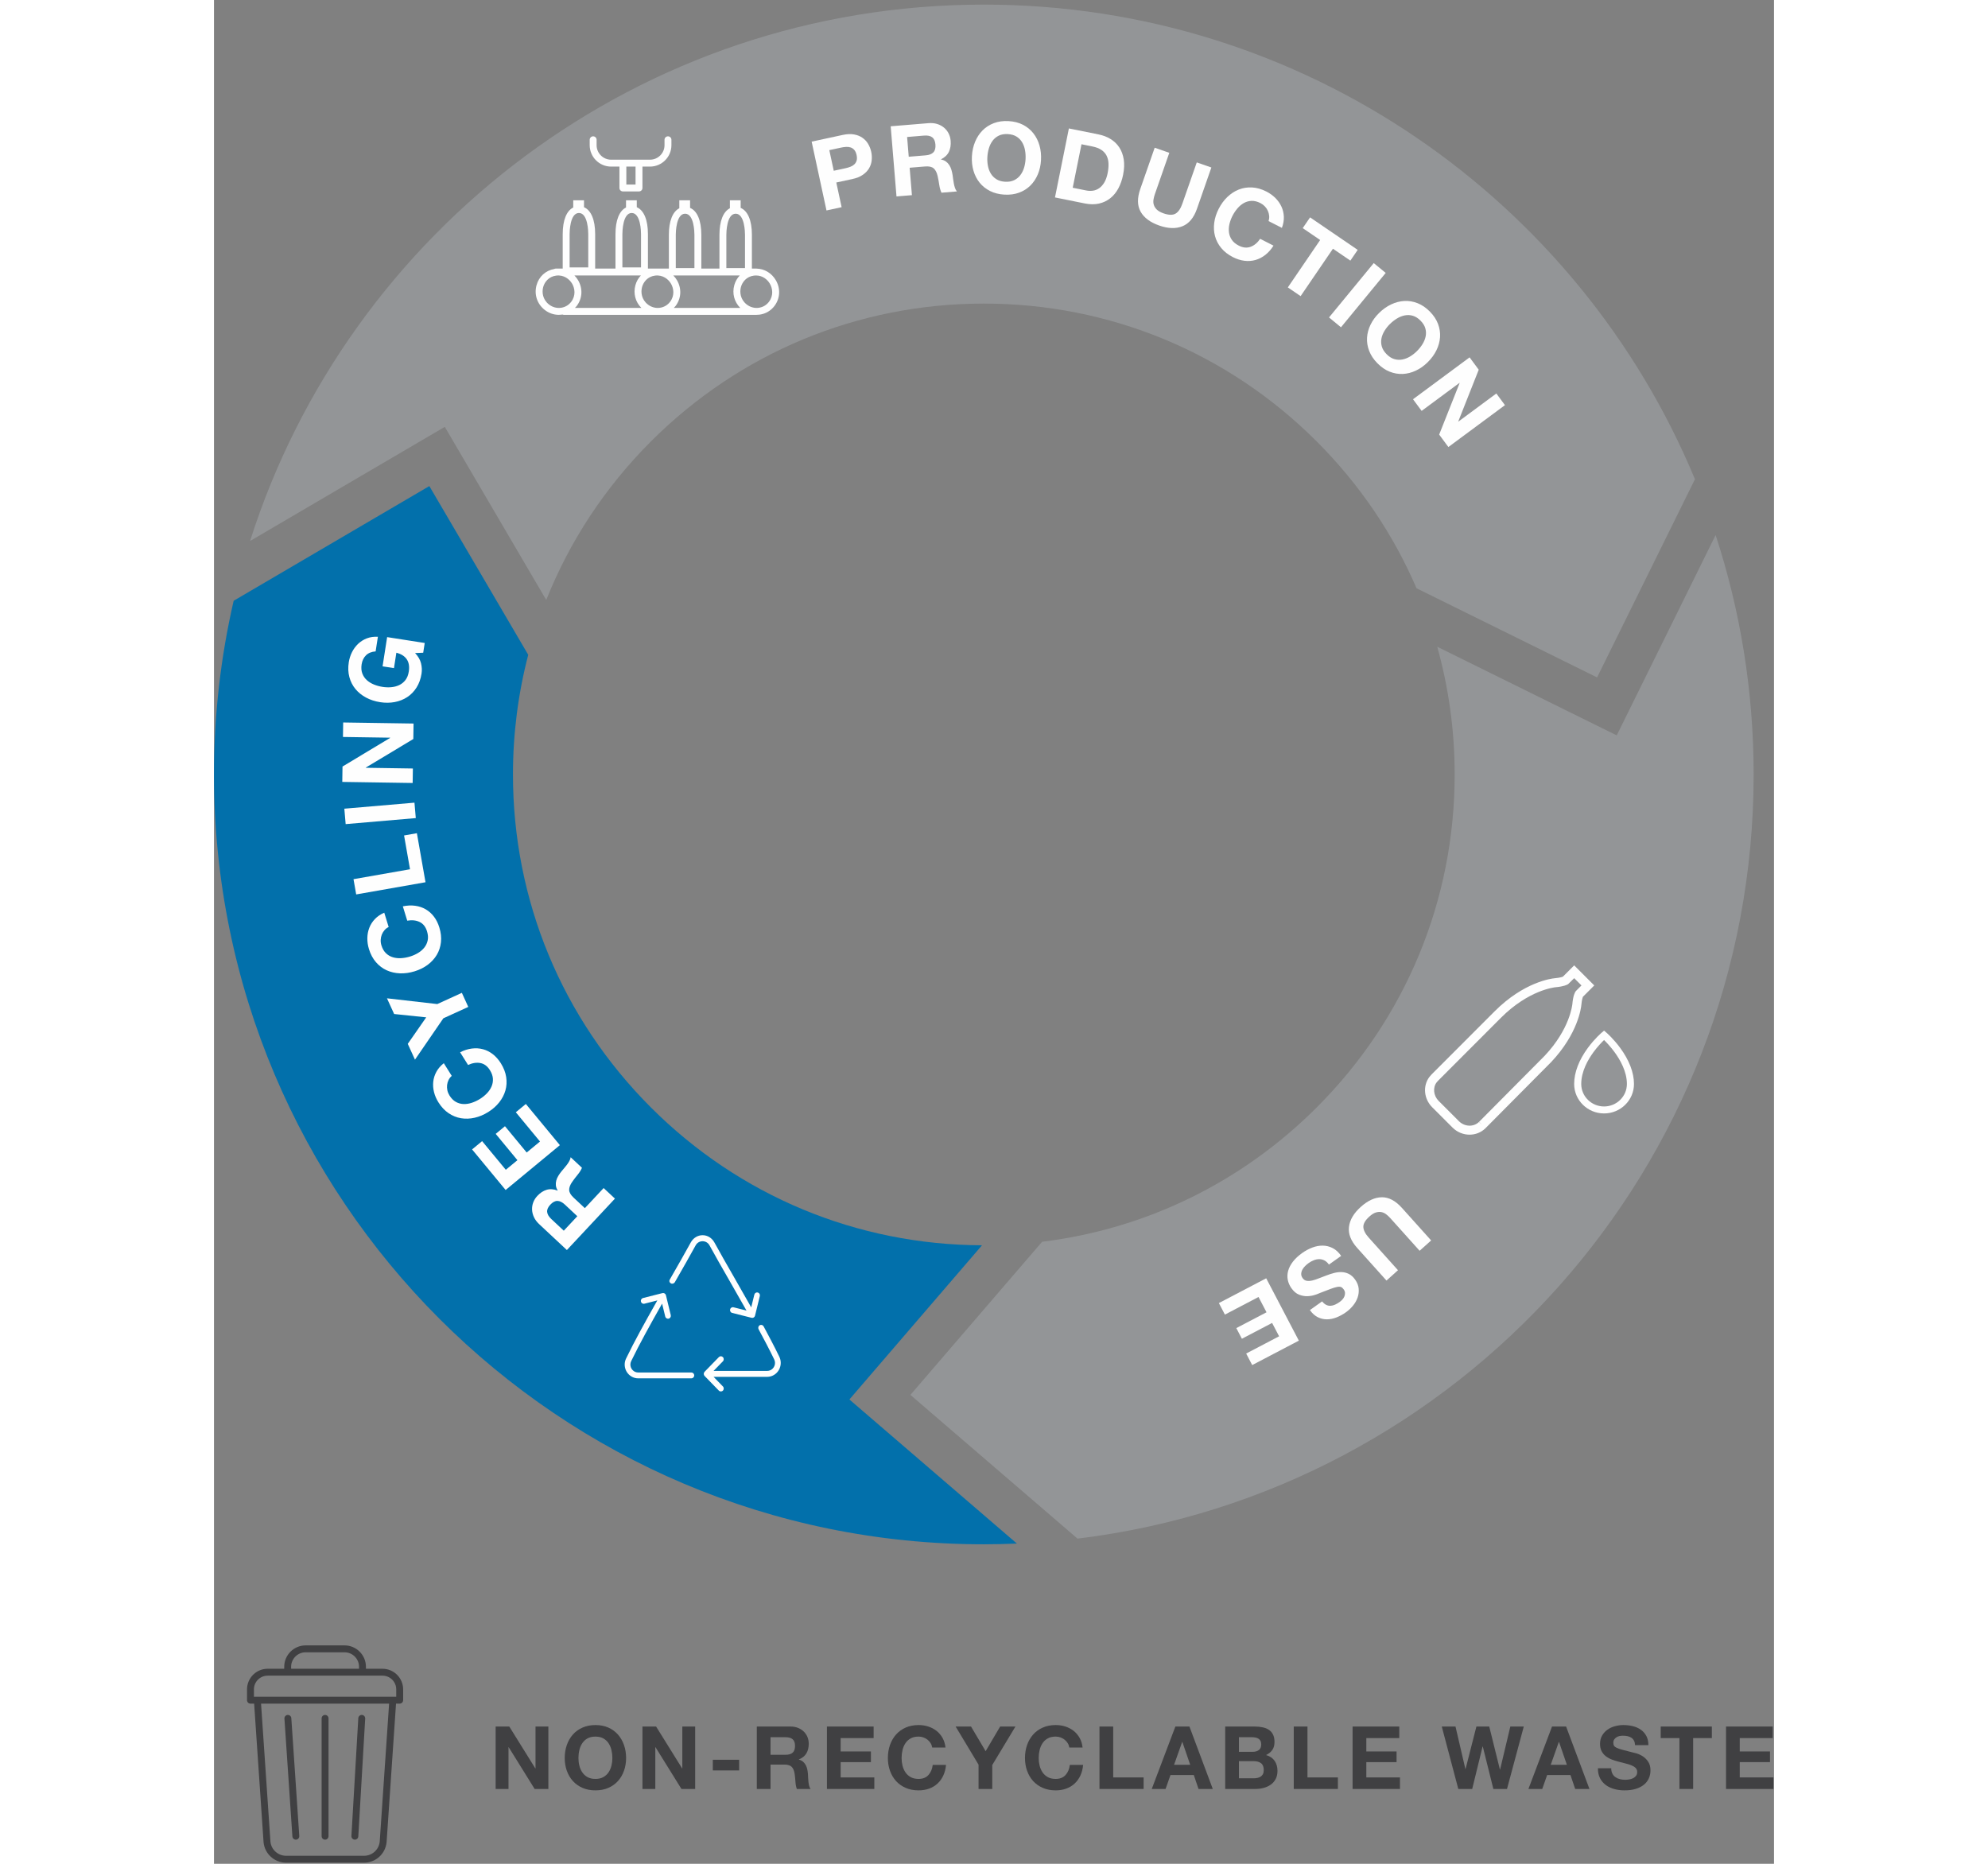
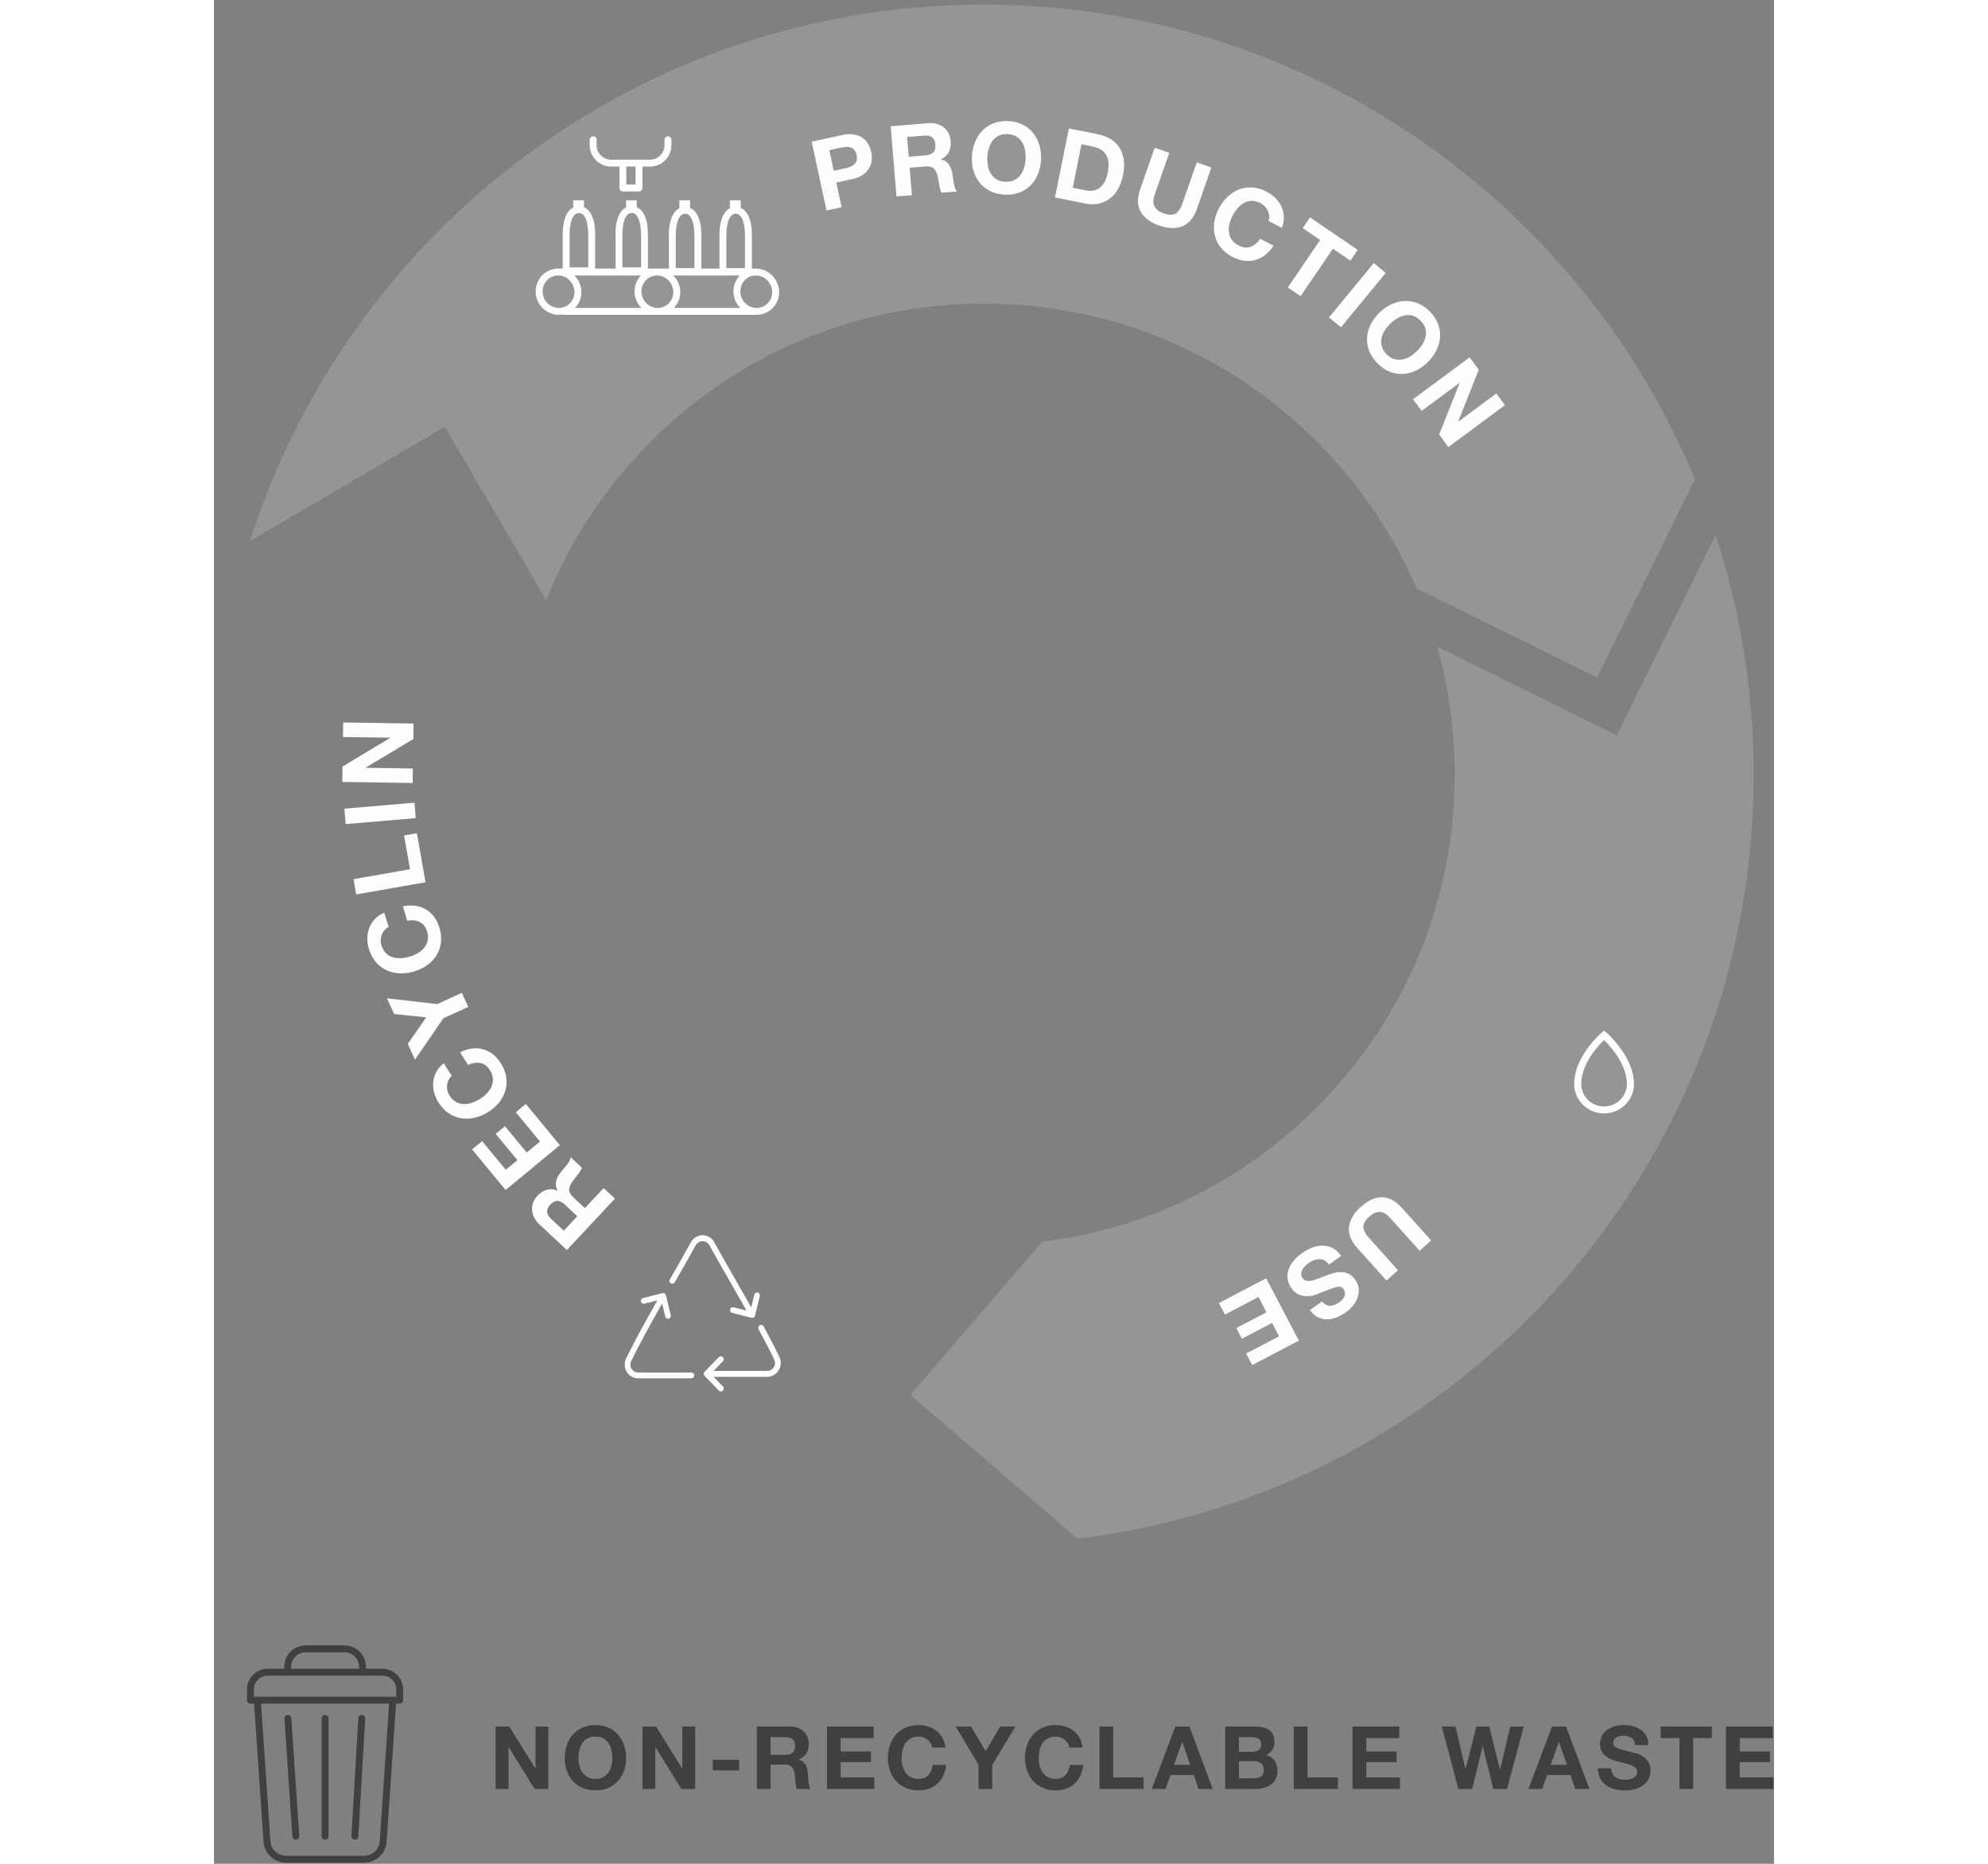
<svg xmlns="http://www.w3.org/2000/svg" xmlns:xlink="http://www.w3.org/1999/xlink" width="432px" height="405px" viewBox="0 0 339 405" version="1.1">
  <rect x="0" y="0" width="339" height="405" fill="#808080" stroke="none" />
  <defs>
    <path d="M0 403.757L338.869 403.757L338.869 0L0 0L0 403.757Z" transform="translate(0 0.243)" id="path_1" />
    <clipPath id="mask_1">
      <use xlink:href="#path_1" />
    </clipPath>
  </defs>
  <g id="Group-60">
    <path d="M2.964 0L8.626 9.102L8.664 9.102L8.664 0L11.457 0L11.457 13.566L8.474 13.566L2.831 4.484L2.793 4.484L2.793 13.566L0 13.566L0 0L2.964 0Z" transform="translate(61.205 375.172)" id="Fill-1" fill="#404042" stroke="none" />
    <g id="Group-59" transform="translate(0 0.757)">
      <path d="M3.183 8.825C3.316 9.363 3.528 9.848 3.82 10.278C4.111 10.709 4.491 11.054 4.959 11.314C5.428 11.574 5.997 11.704 6.669 11.704C7.34 11.704 7.911 11.574 8.379 11.314C8.848 11.054 9.228 10.709 9.52 10.278C9.811 9.848 10.023 9.363 10.156 8.825C10.289 8.287 10.356 7.732 10.356 7.163C10.356 6.567 10.289 5.991 10.156 5.433C10.023 4.876 9.811 4.379 9.52 3.942C9.228 3.505 8.848 3.157 8.379 2.897C7.911 2.638 7.34 2.508 6.669 2.508C5.997 2.508 5.428 2.638 4.959 2.897C4.491 3.157 4.111 3.505 3.82 3.942C3.528 4.379 3.316 4.876 3.183 5.433C3.05 5.991 2.984 6.567 2.984 7.163C2.984 7.732 3.05 8.287 3.183 8.825M0.456 4.341C0.76 3.473 1.198 2.717 1.767 2.07C2.337 1.425 3.037 0.918 3.867 0.551C4.697 0.183 5.63 0 6.669 0C7.721 0 8.658 0.183 9.482 0.551C10.305 0.918 11.001 1.425 11.572 2.07C12.141 2.717 12.579 3.473 12.882 4.341C13.187 5.209 13.338 6.149 13.338 7.163C13.338 8.15 13.187 9.072 12.882 9.927C12.579 10.782 12.141 11.526 11.572 12.16C11.001 12.793 10.305 13.29 9.482 13.651C8.658 14.012 7.721 14.192 6.669 14.192C5.63 14.192 4.697 14.012 3.867 13.651C3.037 13.29 2.337 12.793 1.767 12.16C1.198 11.526 0.76 10.782 0.456 9.927C0.153 9.072 0 8.15 0 7.163C0 6.149 0.153 5.209 0.456 4.341" transform="translate(76.215 374.093)" id="Fill-2" fill="#404042" stroke="none" />
      <path d="M2.964 0L8.626 9.102L8.664 9.102L8.664 0L11.457 0L11.457 13.566L8.475 13.566L2.831 4.484L2.793 4.484L2.793 13.566L0 13.566L0 0L2.964 0Z" transform="translate(93.106 374.415)" id="Fill-4" fill="#404042" stroke="none" />
      <path d="M0 403.757L338.869 403.757L338.869 0L0 0L0 403.757Z" transform="translate(0 0.243)" id="Clip-7" fill="none" stroke="none" />
      <g clip-path="url(#mask_1)">
        <path d="M0 2.317L5.72 2.317L5.72 0L0 0L0 2.317Z" transform="translate(108.4 381.636)" id="Fill-6" fill="#404042" stroke="none" />
        <path d="M8.958 0.295C8.471 0.099 7.923 0 7.314 0L0 0L0 13.567L2.982 13.567L2.982 8.266L5.966 8.266C6.713 8.266 7.251 8.43 7.581 8.76C7.91 9.089 8.125 9.609 8.227 10.318C8.303 10.863 8.359 11.433 8.397 12.028C8.436 12.623 8.537 13.136 8.702 13.567L11.685 13.567C11.545 13.376 11.44 13.146 11.371 12.873C11.302 12.601 11.251 12.313 11.219 12.009C11.188 11.704 11.165 11.408 11.152 11.116C11.14 10.825 11.127 10.572 11.114 10.356C11.089 10.014 11.042 9.672 10.973 9.329C10.902 8.988 10.792 8.674 10.64 8.389C10.487 8.104 10.291 7.857 10.051 7.648C9.81 7.439 9.506 7.284 9.139 7.183L9.139 7.145C9.898 6.841 10.446 6.398 10.782 5.815C11.118 5.233 11.286 4.541 11.286 3.743C11.286 3.225 11.193 2.74 11.01 2.29C10.826 1.841 10.561 1.445 10.212 1.103C9.863 0.761 9.445 0.492 8.958 0.295ZM7.79 5.682C7.447 5.986 6.935 6.138 6.251 6.138L2.982 6.138L2.982 2.319L6.251 2.319C6.935 2.319 7.447 2.468 7.79 2.765C8.132 3.063 8.303 3.541 8.303 4.2C8.303 4.884 8.132 5.377 7.79 5.682Z" transform="translate(117.958 374.415)" id="Fill-8" fill="#404042" fill-rule="evenodd" stroke="none" />
        <path d="M10.146 0L10.146 2.509L2.983 2.509L2.983 5.415L9.557 5.415L9.557 7.733L2.983 7.733L2.983 11.059L10.297 11.059L10.297 13.566L0 13.566L0 0L10.146 0Z" transform="translate(133.196 374.415)" id="Fill-9" fill="#404042" stroke="none" />
        <path d="M9.291 3.942C9.113 3.657 8.892 3.407 8.626 3.191C8.359 2.976 8.059 2.808 7.723 2.688C7.388 2.568 7.036 2.507 6.669 2.507C5.997 2.507 5.427 2.637 4.959 2.897C4.49 3.157 4.109 3.505 3.818 3.942C3.527 4.379 3.315 4.876 3.182 5.433C3.049 5.991 2.982 6.567 2.982 7.163C2.982 7.732 3.049 8.287 3.182 8.825C3.315 9.363 3.527 9.848 3.818 10.278C4.109 10.709 4.49 11.054 4.959 11.314C5.427 11.574 5.997 11.704 6.669 11.704C7.581 11.704 8.293 11.424 8.806 10.867C9.319 10.31 9.633 9.575 9.747 8.664L12.635 8.664C12.559 9.512 12.362 10.278 12.046 10.963C11.729 11.646 11.311 12.229 10.792 12.711C10.272 13.192 9.664 13.559 8.968 13.812C8.27 14.065 7.505 14.192 6.669 14.192C5.63 14.192 4.695 14.011 3.866 13.651C3.036 13.29 2.337 12.793 1.767 12.16C1.196 11.526 0.76 10.782 0.456 9.926C0.151 9.072 0 8.15 0 7.163C0 6.149 0.151 5.209 0.456 4.34C0.76 3.473 1.196 2.716 1.767 2.07C2.337 1.424 3.036 0.918 3.866 0.55C4.695 0.183 5.63 0 6.669 0C7.416 0 8.122 0.107 8.787 0.322C9.452 0.538 10.047 0.851 10.573 1.262C11.099 1.674 11.532 2.184 11.875 2.793C12.217 3.4 12.432 4.097 12.52 4.882L9.633 4.882C9.582 4.541 9.468 4.227 9.291 3.942" transform="translate(146.439 374.093)" id="Fill-10" fill="#404042" stroke="none" />
        <path d="M0 0L3.344 0L6.518 5.358L9.671 0L12.996 0L7.961 8.36L7.961 13.566L4.979 13.566L4.979 8.284L0 0Z" transform="translate(161.163 374.415)" id="Fill-11" fill="#404042" stroke="none" />
        <path d="M9.291 3.942C9.113 3.657 8.892 3.407 8.626 3.191C8.359 2.976 8.059 2.808 7.723 2.688C7.388 2.568 7.036 2.507 6.669 2.507C5.997 2.507 5.427 2.637 4.959 2.897C4.49 3.157 4.109 3.505 3.818 3.942C3.527 4.379 3.315 4.876 3.182 5.433C3.049 5.991 2.982 6.567 2.982 7.163C2.982 7.732 3.049 8.287 3.182 8.825C3.315 9.363 3.527 9.848 3.818 10.278C4.109 10.709 4.49 11.054 4.959 11.314C5.427 11.574 5.997 11.704 6.669 11.704C7.581 11.704 8.293 11.424 8.806 10.867C9.319 10.31 9.633 9.575 9.747 8.664L12.635 8.664C12.559 9.512 12.362 10.278 12.046 10.963C11.729 11.646 11.311 12.229 10.792 12.711C10.272 13.192 9.664 13.559 8.968 13.812C8.27 14.065 7.505 14.192 6.669 14.192C5.63 14.192 4.695 14.011 3.866 13.651C3.036 13.29 2.337 12.793 1.767 12.16C1.196 11.526 0.76 10.782 0.456 9.926C0.151 9.072 0 8.15 0 7.163C0 6.149 0.151 5.209 0.456 4.34C0.76 3.473 1.196 2.716 1.767 2.07C2.337 1.424 3.036 0.918 3.866 0.55C4.695 0.183 5.63 0 6.669 0C7.416 0 8.122 0.107 8.787 0.322C9.452 0.538 10.047 0.851 10.573 1.262C11.099 1.674 11.532 2.184 11.875 2.793C12.217 3.4 12.432 4.097 12.52 4.882L9.633 4.882C9.582 4.541 9.468 4.227 9.291 3.942" transform="translate(176.231 374.093)" id="Fill-12" fill="#404042" stroke="none" />
        <path d="M2.983 0L2.983 11.059L9.594 11.059L9.594 13.566L0 13.566L0 0L2.983 0Z" transform="translate(192.419 374.415)" id="Fill-13" fill="#404042" stroke="none" />
        <path d="M13.261 13.566L8.188 0L5.13 0L0 13.566L3.002 13.566L4.065 10.545L9.138 10.545L10.164 13.566L13.261 13.566ZM6.649 3.344L8.359 8.322L4.844 8.322L6.611 3.344L6.649 3.344Z" transform="translate(203.781 374.415)" id="Fill-14" fill="#404042" fill-rule="evenodd" stroke="none" />
        <path d="M8.151 0.172C7.619 0.058 7.029 0 6.384 0L0 0L0 13.566L6.573 13.566C7.182 13.566 7.774 13.49 8.351 13.339C8.927 13.186 9.44 12.952 9.89 12.636C10.339 12.319 10.696 11.91 10.963 11.41C11.229 10.91 11.362 10.317 11.362 9.634C11.362 8.785 11.155 8.06 10.744 7.458C10.332 6.856 9.709 6.436 8.873 6.194C9.481 5.903 9.94 5.529 10.25 5.073C10.561 4.617 10.716 4.048 10.716 3.363C10.716 2.73 10.612 2.198 10.403 1.768C10.194 1.337 9.899 0.991 9.519 0.731C9.139 0.473 8.683 0.285 8.151 0.172ZM6.004 5.491C6.536 5.491 6.973 5.365 7.315 5.111C7.656 4.858 7.828 4.446 7.828 3.876C7.828 3.56 7.771 3.3 7.656 3.098C7.543 2.894 7.391 2.736 7.201 2.622C7.011 2.509 6.792 2.43 6.545 2.385C6.298 2.341 6.042 2.318 5.776 2.318L2.983 2.318L2.983 5.491L6.004 5.491ZM7.011 11.163C6.745 11.22 6.466 11.248 6.175 11.248L2.983 11.248L2.983 7.524L6.232 7.524C6.878 7.524 7.397 7.674 7.79 7.971C8.183 8.269 8.379 8.766 8.379 9.463C8.379 9.817 8.319 10.108 8.198 10.336C8.078 10.564 7.916 10.745 7.714 10.878C7.511 11.011 7.277 11.105 7.011 11.163Z" transform="translate(219.74 374.415)" id="Fill-15" fill="#404042" fill-rule="evenodd" stroke="none" />
        <path d="M2.982 0L2.982 11.059L9.594 11.059L9.594 13.566L0 13.566L0 0L2.982 0Z" transform="translate(234.636 374.415)" id="Fill-16" fill="#404042" stroke="none" />
        <path d="M10.146 0L10.146 2.509L2.983 2.509L2.983 5.415L9.557 5.415L9.557 7.733L2.983 7.733L2.983 11.059L10.298 11.059L10.298 13.566L0 13.566L0 0L10.146 0Z" transform="translate(247.423 374.415)" id="Fill-17" fill="#404042" stroke="none" />
        <path d="M11.21 13.566L8.91 4.332L8.873 4.332L6.611 13.566L3.591 13.566L0 0L2.982 0L5.13 9.234L5.168 9.234L7.523 0L10.316 0L12.635 9.348L12.673 9.348L14.896 0L17.821 0L14.174 13.566L11.21 13.566Z" transform="translate(266.803 374.415)" id="Fill-18" fill="#404042" stroke="none" />
        <path d="M13.261 13.566L8.188 0L5.13 0L0 13.566L3.002 13.566L4.065 10.545L9.138 10.545L10.164 13.566L13.261 13.566ZM6.649 3.344L8.359 8.322L4.844 8.322L6.611 3.344L6.649 3.344Z" transform="translate(285.632 374.415)" id="Fill-19" fill="#404042" fill-rule="evenodd" stroke="none" />
        <path d="M3.136 10.545C3.3 10.861 3.519 11.118 3.791 11.315C4.064 11.511 4.383 11.656 4.751 11.751C5.118 11.846 5.498 11.894 5.891 11.894C6.157 11.894 6.442 11.872 6.746 11.827C7.05 11.783 7.335 11.697 7.601 11.57C7.866 11.444 8.088 11.27 8.266 11.048C8.444 10.827 8.532 10.545 8.532 10.203C8.532 9.835 8.414 9.538 8.181 9.31C7.946 9.082 7.639 8.892 7.259 8.739C6.879 8.588 6.449 8.455 5.967 8.341C5.486 8.227 4.998 8.101 4.504 7.961C3.997 7.834 3.503 7.679 3.022 7.495C2.54 7.312 2.11 7.074 1.73 6.782C1.35 6.491 1.042 6.127 0.809 5.691C0.573 5.253 0.457 4.725 0.457 4.104C0.457 3.407 0.606 2.802 0.904 2.289C1.2 1.776 1.59 1.349 2.072 1.007C2.553 0.665 3.098 0.411 3.706 0.247C4.314 0.082 4.922 0 5.53 0C6.24 0 6.92 0.079 7.573 0.237C8.225 0.396 8.804 0.652 9.311 1.007C9.818 1.361 10.22 1.815 10.518 2.365C10.815 2.916 10.964 3.584 10.964 4.37L8.075 4.37C8.05 3.965 7.965 3.629 7.82 3.362C7.674 3.097 7.481 2.888 7.24 2.735C6.999 2.584 6.724 2.477 6.413 2.413C6.103 2.35 5.764 2.317 5.397 2.317C5.157 2.317 4.915 2.343 4.675 2.394C4.434 2.444 4.216 2.533 4.02 2.66C3.823 2.786 3.661 2.944 3.535 3.135C3.408 3.324 3.345 3.566 3.345 3.857C3.345 4.123 3.396 4.338 3.497 4.503C3.598 4.667 3.798 4.819 4.095 4.959C4.393 5.099 4.805 5.237 5.33 5.377C5.856 5.517 6.543 5.693 7.392 5.908C7.645 5.959 7.996 6.051 8.447 6.185C8.896 6.317 9.342 6.529 9.786 6.82C10.229 7.112 10.613 7.502 10.936 7.989C11.258 8.477 11.42 9.101 11.42 9.86C11.42 10.482 11.299 11.058 11.059 11.59C10.819 12.122 10.46 12.581 9.986 12.967C9.51 13.354 8.921 13.654 8.218 13.87C7.516 14.085 6.701 14.192 5.777 14.192C5.03 14.192 4.304 14.101 3.602 13.917C2.899 13.733 2.278 13.445 1.74 13.053C1.2 12.66 0.774 12.16 0.457 11.552C0.14 10.943 -0.011 10.222 0.001 9.386L2.889 9.386C2.889 9.842 2.971 10.229 3.136 10.545" transform="translate(300.736 374.093)" id="Fill-20" fill="#404042" stroke="none" />
        <path d="M0 2.509L0 0L11.115 0L11.115 2.509L7.049 2.509L7.049 13.567L4.066 13.567L4.066 2.509L0 2.509Z" transform="translate(314.378 374.415)" id="Fill-21" fill="#404042" stroke="none" />
        <path d="M10.146 0L10.146 2.509L2.983 2.509L2.983 5.415L9.557 5.415L9.557 7.733L2.983 7.733L2.983 11.059L10.298 11.059L10.298 13.566L0 13.566L0 0L10.146 0Z" transform="translate(328.571 374.415)" id="Fill-22" fill="#404042" stroke="none" />
        <path d="M25.841 5.078L29.443 5.078C31.914 5.078 33.924 7.088 33.924 9.559L33.924 11.907C33.924 12.321 33.588 12.657 33.174 12.657L32.379 12.657L30.332 42.752C30.077 45.308 27.967 47.217 25.423 47.217L8.501 47.217C5.957 47.217 3.847 45.308 3.594 42.775L1.546 12.657L0.75 12.657C0.336 12.657 0 12.321 0 11.907L0 9.559C0 7.088 2.01 5.078 4.481 5.078L8.083 5.078L8.083 4.655C8.083 2.088 10.171 0 12.738 0L21.186 0C23.753 0 25.841 2.088 25.841 4.655L25.841 5.078ZM9.583 4.655C9.583 2.915 10.998 1.5 12.738 1.5L21.186 1.5C22.926 1.5 24.341 2.915 24.341 4.655L24.341 5.078L9.583 5.078L9.583 4.655ZM4.481 6.578C2.837 6.578 1.5 7.915 1.5 9.559L1.5 11.157L32.424 11.157L32.424 9.559C32.424 7.915 31.087 6.578 29.443 6.578L4.481 6.578ZM28.838 42.627C28.661 44.389 27.193 45.717 25.423 45.717L8.501 45.717C6.731 45.717 5.263 44.389 5.088 42.65L3.049 12.657L30.875 12.657L28.838 42.627Z" transform="translate(7.179 356.783)" id="Fill-23" fill="#404042" fill-rule="evenodd" stroke="none" />
        <path d="M2.479 27.101C2.497 27.101 2.513 27.1 2.531 27.099C2.944 27.072 3.256 26.713 3.228 26.3L1.499 0.699C1.471 0.286 1.113 -0.024 0.7 0.001C0.287 0.029 -0.026 0.387 0.002 0.8L1.732 26.402C1.758 26.797 2.088 27.101 2.479 27.101" transform="translate(15.306 371.895)" id="Fill-24" fill="#404042" stroke="none" />
        <path d="M0.75 27.102C1.164 27.102 1.5 26.766 1.5 26.352L1.5 0.75C1.5 0.336 1.164 0 0.75 0C0.336 0 0 0.336 0 0.75L0 26.352C0 26.766 0.336 27.102 0.75 27.102" transform="translate(23.391 371.894)" id="Fill-25" fill="#404042" stroke="none" />
        <path d="M0.706 27.102C0.721 27.103 0.736 27.103 0.751 27.103C1.144 27.103 1.476 26.795 1.499 26.397L2.995 0.795C3.019 0.381 2.703 0.027 2.29 0.002C1.887 -0.032 1.52 0.294 1.497 0.707L0.001 26.309C-0.023 26.723 0.293 27.078 0.706 27.102" transform="translate(29.863 371.892)" id="Fill-26" fill="#404042" stroke="none" />
        <path d="M64.36 129.371C69.439 116.627 77.103 104.929 87.096 94.935C106.422 75.61 132.116 64.968 159.446 64.968C186.777 64.968 212.471 75.61 231.797 94.935C241.121 104.261 248.417 115.07 253.478 126.828L292.714 146.201L313.979 103.132C288.812 42.581 229.106 0 159.446 0C84.743 0 21.484 48.97 0 116.558L42.314 91.757L64.36 129.371Z" transform="translate(7.84 0.243)" id="Fill-27" fill="#939597" stroke="none" />
-         <path d="M166.891 164.977C139.708 164.875 114.168 154.246 94.937 135.014C75.611 115.689 64.968 89.994 64.968 62.664C64.968 53.77 66.102 45.052 68.288 36.667L46.797 0L4.276 24.922C1.479 37.051 0 49.685 0 62.664C0 155.053 74.897 229.95 167.287 229.95C169.696 229.95 172.09 229.887 174.475 229.787L138.076 198.48L166.891 164.977Z" transform="translate(-0 104.866)" id="Fill-28" fill="#0270AB" stroke="none" />
        <path d="M183.238 52.02C183.238 33.857 180.332 16.375 174.978 0L153.486 43.529L114.478 24.268C116.976 33.188 118.27 42.504 118.27 52.02C118.27 79.35 107.627 105.045 88.301 124.371C71.994 140.678 51.151 150.803 28.617 153.568L0 186.839L36.312 218.071C119.097 208.024 183.238 137.516 183.238 52.02" transform="translate(151.335 115.509)" id="Fill-29" fill="#939597" stroke="none" />
        <path d="M0.416 13.031C0.667 13.569 1.042 14.072 1.544 14.538L7.569 20.17L18.013 8.995L15.556 6.699L11.475 11.066L9.017 8.77C8.403 8.194 8.085 7.644 8.067 7.119C8.05 6.594 8.273 6 8.735 5.339C9.091 4.831 9.484 4.317 9.912 3.798C10.337 3.278 10.65 2.779 10.846 2.297L8.388 0C8.357 0.263 8.265 0.534 8.112 0.812C7.96 1.09 7.781 1.366 7.572 1.643C7.365 1.916 7.154 2.179 6.939 2.428C6.726 2.678 6.541 2.898 6.386 3.083C6.144 3.386 5.918 3.703 5.713 4.039C5.507 4.374 5.357 4.717 5.262 5.07C5.168 5.421 5.141 5.776 5.177 6.134C5.215 6.491 5.346 6.854 5.571 7.219L5.541 7.25C4.68 6.916 3.889 6.86 3.164 7.081C2.439 7.302 1.768 7.74 1.154 8.399C0.754 8.826 0.458 9.296 0.262 9.808C0.068 10.319 -0.019 10.851 0.004 11.402C0.03 11.95 0.166 12.493 0.416 13.031ZM5.526 9.494C6.041 9.507 6.581 9.776 7.145 10.303L9.836 12.82L6.897 15.965L4.206 13.449C3.641 12.922 3.333 12.405 3.281 11.897C3.229 11.389 3.456 10.862 3.961 10.319C4.489 9.756 5.01 9.481 5.526 9.494Z" transform="translate(69.116 250.705)" id="Fill-30" fill="#FEFEFE" fill-rule="evenodd" stroke="none" />
        <path d="M0 9.876L2.18 8.073L7.325 14.3L9.852 12.213L5.13 6.498L7.144 4.833L11.866 10.547L14.756 8.159L9.502 1.801L11.682 0L19.078 8.949L7.288 18.693L0 9.876Z" transform="translate(56.087 239.134)" id="Fill-31" fill="#FEFEFE" stroke="none" />
        <path d="M3.361 6.888C3.195 7.23 3.089 7.59 3.042 7.974C2.996 8.356 3.016 8.744 3.101 9.138C3.188 9.53 3.34 9.902 3.56 10.254C3.962 10.894 4.427 11.361 4.956 11.654C5.485 11.946 6.045 12.1 6.637 12.117C7.228 12.134 7.832 12.038 8.443 11.832C9.055 11.625 9.645 11.345 10.215 10.987C10.758 10.646 11.249 10.251 11.683 9.801C12.118 9.353 12.454 8.861 12.69 8.325C12.927 7.786 13.031 7.218 12.998 6.615C12.965 6.012 12.748 5.39 12.346 4.747C11.8 3.875 11.108 3.363 10.267 3.205C9.428 3.049 8.54 3.19 7.599 3.626L5.871 0.867C6.726 0.433 7.576 0.16 8.42 0.055C9.262 -0.052 10.07 -0.003 10.84 0.205C11.611 0.412 12.327 0.774 12.985 1.287C13.644 1.802 14.223 2.458 14.724 3.257C15.346 4.251 15.732 5.25 15.884 6.259C16.037 7.269 15.981 8.234 15.716 9.159C15.452 10.082 15.003 10.946 14.368 11.747C13.733 12.549 12.944 13.246 12 13.838C11.032 14.444 10.043 14.863 9.031 15.091C8.02 15.321 7.035 15.356 6.077 15.199C5.118 15.038 4.216 14.674 3.369 14.101C2.521 13.529 1.786 12.746 1.164 11.753C0.716 11.039 0.396 10.3 0.204 9.536C0.011 8.771 -0.044 8.016 0.034 7.267C0.112 6.518 0.34 5.799 0.715 5.108C1.092 4.417 1.63 3.794 2.326 3.239L4.055 5.998C3.758 6.252 3.527 6.549 3.361 6.888" transform="translate(47.613 227.034)" id="Fill-32" fill="#FEFEFE" stroke="none" />
        <path d="M6.084 14.519L4.519 11.088L8.528 5.326L1.556 4.599L0 1.189L10.932 2.439L16.272 0L17.668 3.06L12.25 5.534L6.084 14.519Z" transform="translate(37.591 214.985)" id="Fill-33" fill="#FEFEFE" stroke="none" />
        <path d="M3.734 5.36C3.486 5.645 3.291 5.967 3.146 6.325C3.002 6.683 2.921 7.064 2.903 7.465C2.884 7.867 2.936 8.265 3.058 8.661C3.281 9.385 3.61 9.957 4.045 10.375C4.48 10.794 4.982 11.089 5.548 11.256C6.117 11.425 6.723 11.49 7.367 11.448C8.012 11.406 8.656 11.287 9.296 11.089C9.911 10.9 10.486 10.644 11.021 10.322C11.558 10.001 12.01 9.612 12.377 9.155C12.746 8.698 12.99 8.174 13.115 7.582C13.24 6.992 13.19 6.335 12.967 5.611C12.665 4.629 12.13 3.952 11.358 3.586C10.588 3.216 9.692 3.122 8.671 3.302L7.713 0.19C8.653 -0.009 9.544 -0.051 10.385 0.062C11.228 0.177 11.996 0.433 12.686 0.835C13.377 1.235 13.973 1.767 14.477 2.433C14.982 3.1 15.373 3.884 15.649 4.785C15.995 5.906 16.11 6.971 15.996 7.984C15.882 8.999 15.578 9.919 15.085 10.743C14.591 11.566 13.934 12.285 13.114 12.896C12.294 13.507 11.351 13.975 10.286 14.303C9.194 14.639 8.13 14.788 7.094 14.748C6.059 14.708 5.098 14.489 4.213 14.089C3.328 13.688 2.549 13.103 1.879 12.331C1.208 11.558 0.7 10.612 0.356 9.492C0.108 8.687 -0.01 7.89 0.001 7.103C0.012 6.314 0.153 5.569 0.422 4.866C0.692 4.164 1.096 3.526 1.639 2.957C2.18 2.386 2.86 1.923 3.676 1.566L4.634 4.679C4.283 4.847 3.982 5.074 3.734 5.36" transform="translate(33.324 196)" id="Fill-34" fill="#FEFEFE" stroke="none" />
        <path d="M0 9.99L12.279 7.833L10.988 0.489L13.773 0L15.647 10.655L0.583 13.303L0 9.99Z" transform="translate(30.318 180.297)" id="Fill-35" fill="#FEFEFE" stroke="none" />
        <path d="M0 1.31L15.24 0L15.528 3.351L0.289 4.661L0 1.31Z" transform="translate(28.324 173.66)" id="Fill-36" fill="#FEFEFE" stroke="none" />
        <path d="M0.051 9.574L10.408 3.346L10.408 3.303L0.149 3.148L0.197 0L15.49 0.231L15.439 3.594L5.105 9.801L5.104 9.844L15.342 10L15.294 13.148L0 12.915L0.051 9.574Z" transform="translate(27.878 156.236)" id="Fill-37" fill="#FEFEFE" stroke="none" />
-         <path d="M15.806 5.767C15.996 6.534 16.035 7.285 15.92 8.018C15.741 9.175 15.376 10.185 14.83 11.045C14.284 11.907 13.609 12.6 12.804 13.125C11.999 13.65 11.094 14.007 10.088 14.198C9.083 14.387 8.031 14.397 6.93 14.225C5.8 14.048 4.78 13.715 3.866 13.226C2.952 12.737 2.186 12.119 1.564 11.371C0.944 10.622 0.501 9.756 0.236 8.767C-0.029 7.779 -0.071 6.707 0.11 5.549C0.231 4.775 0.464 4.041 0.811 3.35C1.157 2.66 1.602 2.058 2.145 1.54C2.688 1.028 3.321 0.629 4.043 0.353C4.767 0.076 5.565 -0.038 6.438 0.011L5.943 3.187C5.065 3.252 4.369 3.534 3.858 4.032C3.348 4.531 3.03 5.182 2.903 5.986C2.787 6.734 2.832 7.391 3.04 7.958C3.248 8.526 3.57 9.011 4.006 9.411C4.443 9.811 4.959 10.134 5.557 10.379C6.156 10.624 6.785 10.797 7.449 10.902C8.084 11.001 8.712 11.023 9.335 10.968C9.958 10.914 10.535 10.761 11.065 10.512C11.595 10.262 12.047 9.899 12.417 9.422C12.786 8.946 13.031 8.334 13.148 7.584C13.32 6.484 13.173 5.59 12.71 4.906C12.246 4.218 11.493 3.742 10.451 3.478L9.928 6.822L7.452 6.436L8.444 0.086L16.613 1.362L16.283 3.478L14.515 3.549C15.185 4.26 15.615 4.998 15.806 5.767" transform="translate(29.182 137.601)" id="Fill-38" fill="#FEFEFE" stroke="none" />
        <path d="M9.217 0.077C8.503 -0.054 7.677 -0.018 6.743 0.185L0 1.639L3.225 16.591L6.513 15.881L5.356 10.52L8.812 9.775C9.747 9.573 10.513 9.267 11.111 8.853C11.708 8.439 12.165 7.965 12.479 7.429C12.795 6.894 12.985 6.315 13.047 5.694C13.112 5.076 13.079 4.465 12.949 3.864C12.817 3.25 12.594 2.678 12.283 2.145C11.971 1.613 11.56 1.169 11.052 0.811C10.545 0.453 9.933 0.208 9.217 0.077ZM8.43 7.098C8.093 7.229 7.737 7.334 7.359 7.416L4.804 7.967L3.838 3.485L6.393 2.935C6.77 2.852 7.139 2.803 7.5 2.782C7.862 2.763 8.192 2.806 8.492 2.908C8.792 3.013 9.054 3.192 9.277 3.451C9.501 3.71 9.665 4.076 9.767 4.551C9.869 5.025 9.872 5.428 9.774 5.756C9.676 6.082 9.512 6.356 9.282 6.573C9.052 6.791 8.768 6.965 8.43 7.098Z" transform="translate(129.874 28.381)" id="Fill-39" fill="#FEFEFE" fill-rule="evenodd" stroke="none" />
        <path d="M10.093 0.199C9.527 0.023 8.903 -0.036 8.22 0.021L0 0.701L1.262 15.945L4.614 15.666L4.121 9.709L7.473 9.433C8.312 9.363 8.933 9.498 9.334 9.837C9.735 10.178 10.025 10.741 10.204 11.527C10.34 12.132 10.457 12.769 10.555 13.434C10.654 14.099 10.816 14.665 11.039 15.134L14.392 14.857C14.218 14.656 14.078 14.408 13.976 14.108C13.872 13.807 13.787 13.488 13.724 13.15C13.66 12.811 13.608 12.478 13.567 12.153C13.524 11.826 13.487 11.542 13.452 11.302C13.392 10.92 13.307 10.539 13.197 10.162C13.086 9.785 12.934 9.443 12.736 9.136C12.538 8.83 12.295 8.571 12.005 8.358C11.716 8.145 11.36 7.999 10.937 7.92L10.934 7.877C11.759 7.465 12.333 6.916 12.657 6.23C12.98 5.545 13.104 4.752 13.03 3.858C12.982 3.274 12.833 2.738 12.585 2.25C12.336 1.761 12 1.341 11.577 0.989C11.155 0.637 10.659 0.373 10.093 0.199ZM9.282 6.359C8.926 6.733 8.365 6.952 7.595 7.014L3.923 7.32L3.568 3.028L7.24 2.723C8.008 2.66 8.599 2.781 9.01 3.082C9.422 3.385 9.659 3.907 9.72 4.646C9.784 5.414 9.639 5.986 9.282 6.359Z" transform="translate(147.05 25.984)" id="Fill-40" fill="#FEFEFE" fill-rule="evenodd" stroke="none" />
        <path d="M3.493 9.725C3.607 10.34 3.815 10.899 4.116 11.403C4.417 11.906 4.822 12.319 5.333 12.642C5.843 12.964 6.476 13.147 7.232 13.192C7.987 13.235 8.637 13.124 9.181 12.862C9.726 12.601 10.177 12.236 10.532 11.769C10.888 11.304 11.157 10.774 11.342 10.175C11.526 9.579 11.637 8.959 11.673 8.317C11.712 7.647 11.675 6.995 11.561 6.358C11.447 5.722 11.24 5.149 10.94 4.639C10.64 4.126 10.235 3.71 9.724 3.388C9.214 3.066 8.581 2.883 7.825 2.839C7.069 2.796 6.419 2.906 5.875 3.167C5.33 3.43 4.881 3.797 4.524 4.271C4.168 4.744 3.897 5.289 3.712 5.909C3.526 6.528 3.413 7.171 3.375 7.842C3.339 8.483 3.378 9.112 3.493 9.725M0.714 4.503C1.111 3.547 1.651 2.722 2.335 2.032C3.018 1.341 3.839 0.817 4.797 0.455C5.753 0.095 6.817 -0.051 7.986 0.016C9.17 0.084 10.214 0.352 11.117 0.818C12.019 1.285 12.771 1.899 13.37 2.663C13.971 3.427 14.414 4.307 14.7 5.304C14.986 6.3 15.097 7.369 15.031 8.509C14.968 9.621 14.737 10.649 14.34 11.592C13.942 12.534 13.403 13.344 12.721 14.02C12.038 14.696 11.222 15.211 10.271 15.565C9.322 15.917 8.255 16.06 7.071 15.993C5.902 15.925 4.862 15.662 3.951 15.203C3.041 14.743 2.285 14.136 1.684 13.387C1.084 12.639 0.639 11.772 0.353 10.79C0.066 9.808 -0.045 8.761 0.017 7.649C0.083 6.509 0.315 5.46 0.714 4.503" transform="translate(164.683 25.542)" id="Fill-41" fill="#FEFEFE" stroke="none" />
        <path d="M12.095 2.309C11.324 1.833 10.455 1.498 9.49 1.303L3.022 0L0 14.993L6.467 16.296C7.615 16.528 8.651 16.537 9.576 16.323C10.5 16.109 11.315 15.723 12.017 15.165C12.72 14.607 13.304 13.895 13.77 13.028C14.236 12.16 14.579 11.18 14.8 10.087C15.051 8.842 15.098 7.722 14.941 6.728C14.784 5.735 14.463 4.87 13.979 4.131C13.493 3.392 12.866 2.785 12.095 2.309ZM8.228 13.528C7.748 13.591 7.27 13.575 6.795 13.479L3.855 12.887L5.761 3.436L8.111 3.911C8.924 4.075 9.583 4.326 10.09 4.669C10.596 5.012 10.974 5.433 11.222 5.935C11.471 6.437 11.607 7.007 11.631 7.646C11.656 8.285 11.591 8.982 11.439 9.739C11.273 10.564 11.026 11.243 10.7 11.775C10.375 12.308 10.001 12.716 9.579 13.002C9.157 13.289 8.706 13.464 8.228 13.528Z" transform="translate(182.751 27.153)" id="Fill-42" fill="#FEFEFE" fill-rule="evenodd" stroke="none" />
        <path d="M9.652 17.066C8.229 17.635 6.553 17.585 4.625 16.91C2.67 16.227 1.321 15.227 0.578 13.909C-0.163 12.591 -0.192 10.947 0.496 8.978L3.631 0L6.806 1.108L3.671 10.087C3.535 10.478 3.434 10.875 3.37 11.275C3.304 11.676 3.33 12.06 3.445 12.425C3.559 12.791 3.777 13.131 4.097 13.448C4.419 13.763 4.903 14.034 5.549 14.261C6.682 14.656 7.553 14.675 8.161 14.321C8.769 13.966 9.261 13.249 9.637 12.17L12.773 3.191L15.948 4.299L12.813 13.279C12.131 15.235 11.077 16.497 9.652 17.066" transform="translate(200.788 31.342)" id="Fill-43" fill="#FEFEFE" stroke="none" />
        <path d="M12.01 6.195C11.978 5.818 11.883 5.454 11.726 5.101C11.569 4.75 11.354 4.425 11.078 4.132C10.802 3.841 10.48 3.6 10.112 3.411C9.437 3.068 8.797 2.907 8.194 2.927C7.59 2.949 7.031 3.103 6.514 3.392C5.997 3.683 5.53 4.074 5.112 4.565C4.692 5.058 4.329 5.602 4.024 6.2C3.733 6.772 3.516 7.364 3.373 7.972C3.232 8.582 3.196 9.176 3.269 9.758C3.339 10.34 3.545 10.882 3.883 11.382C4.22 11.883 4.727 12.305 5.401 12.649C6.317 13.117 7.175 13.202 7.975 12.905C8.777 12.608 9.468 12.031 10.05 11.172L12.95 12.652C12.439 13.466 11.849 14.134 11.181 14.66C10.512 15.184 9.794 15.555 9.027 15.773C8.257 15.99 7.459 16.047 6.629 15.944C5.8 15.842 4.966 15.577 4.126 15.149C3.082 14.617 2.237 13.958 1.588 13.171C0.94 12.383 0.491 11.525 0.242 10.597C-0.006 9.669 -0.063 8.698 0.07 7.682C0.202 6.669 0.522 5.666 1.029 4.674C1.548 3.654 2.183 2.788 2.931 2.072C3.682 1.356 4.508 0.819 5.41 0.463C6.315 0.106 7.277 -0.045 8.299 0.012C9.32 0.068 10.352 0.362 11.395 0.894C12.146 1.276 12.799 1.748 13.358 2.302C13.915 2.86 14.353 3.479 14.671 4.162C14.988 4.844 15.162 5.579 15.195 6.365C15.227 7.151 15.085 7.961 14.773 8.796L11.871 7.316C11.995 6.946 12.041 6.573 12.01 6.195" transform="translate(217.288 39.965)" id="Fill-44" fill="#FEFEFE" stroke="none" />
        <path d="M3.238 2.337L4.832 0L15.184 7.063L13.592 9.399L9.804 6.815L2.779 17.114L0 15.22L7.026 4.92L3.238 2.337Z" transform="translate(233.35 46.477)" id="Fill-45" fill="#FEFEFE" stroke="none" />
        <path d="M12.316 2.138L2.596 13.949L0 11.81L9.719 0L12.316 2.138Z" transform="translate(242.303 56.412)" id="Fill-46" fill="#FEFEFE" stroke="none" />
        <path d="M3.809 6.493C3.482 7.024 3.26 7.578 3.145 8.154C3.031 8.728 3.054 9.306 3.217 9.889C3.379 10.47 3.727 11.031 4.258 11.57C4.788 12.108 5.344 12.464 5.923 12.635C6.502 12.805 7.081 12.838 7.658 12.731C8.234 12.624 8.79 12.411 9.329 12.091C9.866 11.772 10.364 11.387 10.822 10.934C11.3 10.464 11.71 9.954 12.053 9.407C12.395 8.858 12.626 8.294 12.746 7.715C12.867 7.135 12.845 6.554 12.682 5.972C12.521 5.39 12.172 4.83 11.642 4.292C11.111 3.752 10.555 3.397 9.974 3.226C9.395 3.055 8.815 3.026 8.233 3.139C7.653 3.251 7.084 3.473 6.532 3.807C5.979 4.142 5.464 4.545 4.987 5.016C4.528 5.468 4.136 5.959 3.809 6.493M5.251 0.756C6.188 0.311 7.142 0.063 8.113 0.01C9.081 -0.044 10.043 0.116 10.995 0.493C11.947 0.867 12.832 1.472 13.655 2.307C14.488 3.151 15.082 4.048 15.438 5C15.794 5.952 15.94 6.913 15.873 7.881C15.806 8.85 15.543 9.8 15.086 10.73C14.63 11.661 13.996 12.528 13.182 13.331C12.389 14.113 11.53 14.72 10.601 15.152C9.674 15.585 8.731 15.823 7.771 15.867C6.812 15.911 5.861 15.745 4.919 15.37C3.978 14.995 3.091 14.385 2.26 13.54C1.437 12.706 0.842 11.814 0.476 10.861C0.109 9.91 -0.046 8.955 0.011 7.995C0.069 7.036 0.32 6.096 0.766 5.176C1.211 4.254 1.831 3.403 2.625 2.62C3.438 1.819 4.314 1.198 5.251 0.756" transform="translate(250.552 64.634)" id="Fill-47" fill="#FEFEFE" stroke="none" />
        <path d="M14.281 2.686L9.833 13.923L9.859 13.957L18.105 7.852L19.979 10.383L7.685 19.484L5.684 16.78L10.13 5.575L10.104 5.54L1.874 11.631L0 9.103L12.295 0L14.281 2.686Z" transform="translate(260.553 76.897)" id="Fill-48" fill="#FEFEFE" stroke="none" />
        <path d="M0.034 6.426C0.221 4.905 1.075 3.461 2.595 2.097C4.137 0.714 5.661 0.015 7.176 0C8.687 -0.014 10.14 0.753 11.533 2.306L17.888 9.383L15.385 11.628L9.03 4.552C8.754 4.244 8.455 3.965 8.135 3.715C7.815 3.466 7.468 3.303 7.093 3.226C6.717 3.152 6.313 3.177 5.883 3.307C5.449 3.434 4.978 3.727 4.47 4.186C3.577 4.987 3.139 5.739 3.156 6.444C3.175 7.147 3.564 7.924 4.329 8.775L10.682 15.852L8.18 18.099L1.826 11.021C0.442 9.481 -0.154 7.947 0.034 6.426" transform="translate(246.605 259.405)" id="Fill-49" fill="#FEFEFE" stroke="none" />
        <path d="M8.039 3.216C7.682 3.033 7.312 2.941 6.934 2.939C6.555 2.936 6.167 3.012 5.767 3.164C5.367 3.319 4.987 3.522 4.626 3.778C4.382 3.953 4.135 4.158 3.885 4.4C3.633 4.638 3.428 4.903 3.267 5.193C3.105 5.484 3.016 5.788 2.998 6.109C2.978 6.428 3.082 6.745 3.306 7.06C3.546 7.398 3.849 7.594 4.213 7.649C4.577 7.704 4.983 7.681 5.433 7.57C5.88 7.461 6.363 7.303 6.879 7.091C7.396 6.883 7.927 6.679 8.471 6.484C9.02 6.27 9.575 6.089 10.138 5.943C10.699 5.796 11.25 5.734 11.791 5.754C12.329 5.771 12.85 5.905 13.351 6.153C13.852 6.403 14.305 6.811 14.711 7.381C15.166 8.022 15.426 8.675 15.486 9.339C15.55 10.006 15.471 10.653 15.252 11.282C15.033 11.911 14.7 12.5 14.248 13.048C13.798 13.596 13.292 14.07 12.734 14.468C12.084 14.933 11.406 15.304 10.702 15.585C10 15.866 9.301 16.01 8.603 16.017C7.905 16.021 7.241 15.866 6.606 15.556C5.973 15.244 5.399 14.728 4.887 14.007L7.539 12.118C7.828 12.475 8.125 12.728 8.433 12.876C8.74 13.026 9.055 13.091 9.376 13.072C9.695 13.056 10.018 12.975 10.346 12.829C10.672 12.684 11.004 12.492 11.342 12.251C11.562 12.094 11.767 11.914 11.955 11.71C12.143 11.506 12.284 11.281 12.383 11.036C12.48 10.791 12.524 10.541 12.517 10.283C12.51 10.026 12.41 9.764 12.22 9.496C12.046 9.253 11.858 9.087 11.657 9.003C11.458 8.918 11.175 8.907 10.81 8.975C10.445 9.041 9.976 9.183 9.401 9.399C8.827 9.613 8.081 9.901 7.161 10.257C6.894 10.376 6.512 10.523 6.012 10.695C5.514 10.865 4.964 10.964 4.366 10.986C3.767 11.007 3.161 10.901 2.545 10.663C1.93 10.427 1.374 9.96 0.877 9.261C0.472 8.692 0.206 8.083 0.078 7.438C-0.049 6.791 -0.021 6.136 0.164 5.469C0.348 4.805 0.69 4.144 1.195 3.486C1.702 2.828 2.379 2.198 3.227 1.593C3.915 1.104 4.64 0.714 5.405 0.423C6.171 0.132 6.932 -0.009 7.682 0C8.433 0.007 9.152 0.189 9.841 0.54C10.529 0.891 11.141 1.454 11.677 2.232L9.023 4.119C8.726 3.701 8.397 3.4 8.039 3.216" transform="translate(233.26 269.914)" id="Fill-50" fill="#FEFEFE" stroke="none" />
        <path d="M7.245 18.858L5.933 16.352L13.089 12.605L11.568 9.702L5.002 13.14L3.79 10.825L10.355 7.386L8.617 4.065L1.311 7.89L0 5.385L10.285 0L17.379 13.551L7.245 18.858Z" transform="translate(218.365 277.012)" id="Fill-51" fill="#FEFEFE" stroke="none" />
        <path d="M6.463 6.578L4.655 6.578C2.088 6.578 0 4.489 0 1.922L0 0.75C0 0.336 0.336 0 0.75 0C1.164 0 1.5 0.336 1.5 0.75L1.5 1.922C1.5 3.662 2.915 5.078 4.655 5.078L13.102 5.078C14.843 5.078 16.258 3.662 16.258 1.922L16.258 0.75C16.258 0.336 16.594 0 17.008 0C17.422 0 17.758 0.336 17.758 0.75L17.758 1.922C17.758 4.489 15.67 6.578 13.102 6.578L11.463 6.578L11.463 11.223C11.463 11.637 11.127 11.973 10.713 11.973L7.213 11.973C6.799 11.973 6.463 11.637 6.463 11.223L6.463 6.578ZM9.963 10.473L7.963 10.473L7.963 6.578L9.963 6.578L9.963 10.473Z" transform="translate(81.644 28.866)" id="Fill-52" fill="#FEFEFE" fill-rule="evenodd" stroke="none" />
        <path d="M47.958 14.84C49.695 14.868 51.278 15.797 52.197 17.379C53.242 19.18 53.13 21.312 51.904 22.943C51.114 23.997 49.962 24.673 48.659 24.846C48.44 24.875 48.222 24.89 48.004 24.89C47.988 24.89 47.974 24.886 47.957 24.886C47.951 24.886 47.946 24.889 47.94 24.889L26.526 24.889C26.523 24.889 26.521 24.89 26.518 24.89C26.517 24.89 26.515 24.889 26.513 24.889L6.12 24.889C6.009 24.889 5.905 24.861 5.81 24.817C5.768 24.824 5.731 24.841 5.689 24.846C5.471 24.875 5.252 24.89 5.034 24.89C3.934 24.89 2.867 24.522 1.974 23.824C0.315 22.53 -0.367 20.467 0.192 18.439C0.707 16.571 2.169 15.252 4.033 14.925C4.136 14.873 4.247 14.837 4.369 14.837L5.877 14.837L5.877 7.344C5.877 4.317 6.718 2.283 8.165 1.564L8.165 0L10.504 0L10.504 1.502C12.034 2.158 12.929 4.224 12.929 7.344L12.929 14.837L17.346 14.837L17.346 7.344C17.346 4.318 18.186 2.283 19.634 1.564L19.634 0L21.972 0L21.972 1.502C23.502 2.158 24.396 4.224 24.396 7.344L24.396 14.837L28.947 14.837L28.947 7.501C28.947 4.488 29.781 2.457 31.217 1.73L31.217 0L33.555 0L33.555 1.651C35.098 2.298 35.999 4.368 35.999 7.501L35.999 14.837L39.938 14.837L39.938 7.501C39.938 4.488 40.772 2.458 42.207 1.73L42.207 0L44.546 0L44.546 1.651C46.088 2.298 46.989 4.368 46.989 7.501L46.989 14.837L47.94 14.837C47.946 14.837 47.952 14.84 47.958 14.84ZM9.403 2.757C7.434 2.757 7.377 6.874 7.377 7.344L7.377 14.579L11.429 14.579L11.429 7.344C11.429 6.874 11.372 2.757 9.403 2.757ZM18.846 7.344C18.846 6.874 18.902 2.757 20.871 2.757C22.84 2.757 22.896 6.874 22.896 7.344L22.896 14.579L18.846 14.579L18.846 7.344ZM32.474 2.914C30.504 2.914 30.447 7.031 30.447 7.501L30.447 14.736L34.499 14.736L34.499 7.501C34.499 7.031 34.442 2.914 32.474 2.914ZM41.438 7.501C41.438 7.031 41.495 2.914 43.464 2.914C45.433 2.914 45.489 7.031 45.489 7.501L45.489 14.736L41.438 14.736L41.438 7.501ZM1.638 18.838C1.328 19.96 1.496 21.549 2.895 22.642C3.646 23.227 4.566 23.481 5.492 23.359C6.392 23.239 7.188 22.772 7.736 22.043C8.761 20.678 8.509 19.127 7.931 18.131C7.355 17.14 6.142 16.156 4.463 16.365C2.826 16.569 1.931 17.776 1.638 18.838ZM29.415 18.132C29.993 19.128 30.245 20.679 29.221 22.043C28.673 22.772 27.876 23.239 26.976 23.359C26.055 23.481 25.131 23.228 24.381 22.642C22.98 21.549 22.813 19.96 23.123 18.837C23.415 17.776 24.31 16.569 25.947 16.365C27.631 16.156 28.84 17.141 29.415 18.132ZM8.427 16.337C8.726 16.645 9.001 16.987 9.227 17.378C10.272 19.179 10.161 21.312 8.935 22.943C8.812 23.107 8.667 23.244 8.527 23.389L22.976 23.389C21.677 22.094 21.176 20.254 21.677 18.439C21.903 17.618 22.32 16.91 22.864 16.337L8.427 16.337ZM44.462 23.389L30.012 23.389C30.151 23.244 30.297 23.107 30.42 22.943C31.645 21.313 31.758 19.18 30.713 17.379C30.486 16.987 30.212 16.645 29.912 16.337L44.35 16.337C43.805 16.91 43.389 17.618 43.162 18.439C42.661 20.254 43.162 22.094 44.462 23.389ZM50.705 22.043C50.158 22.772 49.361 23.239 48.461 23.359C47.543 23.481 46.617 23.228 45.866 22.642L45.865 22.642C44.466 21.549 44.298 19.96 44.607 18.838C44.9 17.776 45.796 16.569 47.433 16.365C47.584 16.346 47.733 16.337 47.877 16.337L47.892 16.337C49.332 16.339 50.378 17.232 50.899 18.131C51.477 19.127 51.729 20.678 50.705 22.043Z" transform="translate(69.902 42.767)" id="Fill-53" fill="#FEFEFE" fill-rule="evenodd" stroke="none" />
        <path d="M4.235 4.63C5.097 3.463 5.967 2.558 6.497 2.046C7.026 2.565 7.899 3.481 8.763 4.656C9.994 6.332 11.462 8.896 11.462 11.598C11.462 14.292 9.236 16.484 6.5 16.484C3.764 16.484 1.539 14.292 1.539 11.598C1.539 8.858 3.006 6.296 4.235 4.63M6.5 18C10.084 18 13 15.128 13 11.598C13 9.129 11.959 6.411 9.988 3.738C8.521 1.75 7.068 0.487 7.007 0.435L6.504 0L5.998 0.431C5.936 0.483 4.481 1.728 3.013 3.708C1.042 6.368 0 9.096 0 11.598C0 15.128 2.916 18 6.5 18" transform="translate(295.57 223.191)" id="Fill-54" fill="#FEFEFE" stroke="none" />
-         <path d="M5.966 35.237C6.995 36.267 8.344 36.788 9.679 36.788C10.928 36.788 12.164 36.332 13.113 35.408L13.14 35.383C13.14 35.383 24.607 23.814 27.43 20.991C33.258 14.804 33.918 9.188 33.974 8.568C34.076 7.436 34.266 6.936 34.304 6.833L36.775 4.36L32.415 0L29.965 2.451C29.793 2.521 29.276 2.694 28.192 2.794C27.529 2.854 21.53 3.57 15.11 9.996L1.435 23.689C1.268 23.857 1.114 24.032 0.973 24.216C-0.523 26.156 -0.27 29.003 1.563 30.835L5.966 35.237ZM31.116 4.058L32.415 2.779L33.996 4.36L32.827 5.53L32.737 5.633C32.576 5.848 32.183 6.546 32.017 8.391C31.997 8.611 31.467 13.84 26.02 19.623C23.217 22.425 11.743 34 11.743 34L12.441 34.691L11.718 34.024C10.549 35.165 8.593 35.085 7.354 33.848L2.952 29.446C1.835 28.328 1.648 26.557 2.528 25.416C2.62 25.298 2.721 25.183 2.827 25.076L16.501 11.384C22.534 5.346 28.135 4.772 28.371 4.751C30.202 4.583 30.901 4.211 31.116 4.058Z" transform="translate(263.164 209.017)" id="Fill-55" fill="#FEFEFE" fill-rule="evenodd" stroke="none" />
        <path d="M13.011 0.331C12.929 0.18 12.795 0.07 12.633 0.024C12.478 -0.021 12.311 -0.002 12.167 0.08C11.865 0.252 11.756 0.645 11.923 0.957C12.762 2.512 14.317 5.43 15.312 7.51C15.427 7.749 15.486 8.002 15.486 8.259C15.486 9.221 14.723 10.004 13.783 10.004L2.129 10.004L4.157 7.919C4.403 7.668 4.403 7.257 4.157 7.006C4.04 6.886 3.885 6.818 3.72 6.818C3.554 6.818 3.399 6.886 3.282 7.006L0.185 10.189C0.066 10.31 0 10.473 0 10.645C0 10.818 0.066 10.98 0.185 11.102L3.282 14.285C3.515 14.526 3.922 14.528 4.157 14.285C4.404 14.034 4.404 13.624 4.157 13.373L2.132 11.291L13.783 11.291C15.407 11.291 16.73 9.931 16.73 8.259C16.73 7.801 16.627 7.356 16.427 6.937C15.429 4.852 13.858 1.903 13.011 0.331" transform="translate(106.428 287.135)" id="Fill-56" fill="#FEFEFE" stroke="none" />
        <path d="M14.495 17.269L2.932 17.27C1.998 17.27 1.237 16.495 1.237 15.542C1.237 15.289 1.295 15.039 1.41 14.8C3.171 11.147 5.59 6.796 7.94 2.638L8.13 2.304L8.812 5.106C8.892 5.439 9.235 5.652 9.561 5.568C9.893 5.484 10.096 5.138 10.013 4.798L8.961 0.479C8.921 0.315 8.819 0.176 8.676 0.089C8.535 0.004 8.369 -0.021 8.211 0.017L3.98 1.091C3.648 1.175 3.445 1.521 3.528 1.862C3.61 2.197 3.948 2.406 4.278 2.323L7.094 1.608L6.918 1.918C4.541 6.118 2.095 10.516 0.301 14.238C0.101 14.654 0 15.092 0 15.542C0 17.195 1.315 18.539 2.932 18.539L14.495 18.538C14.836 18.538 15.113 18.252 15.113 17.903C15.113 17.553 14.836 17.269 14.495 17.269" transform="translate(89.247 280.213)" id="Fill-57" fill="#FEFEFE" stroke="none" />
        <path d="M8.723 2.204C9.922 4.407 11.441 7.055 13.05 9.857C14.43 12.263 15.553 14.236 16.587 16.067L16.762 16.378L13.947 15.666C13.899 15.653 13.848 15.648 13.8 15.648C13.688 15.648 13.579 15.678 13.482 15.737C13.339 15.823 13.241 15.961 13.201 16.123C13.118 16.459 13.319 16.801 13.649 16.884L17.869 17.949C18.021 17.989 18.192 17.964 18.332 17.879C18.474 17.793 18.575 17.656 18.613 17.493L19.663 13.211C19.744 12.875 19.544 12.533 19.213 12.45C19.056 12.411 18.89 12.436 18.75 12.521C18.608 12.608 18.506 12.745 18.468 12.907L17.788 15.68L17.599 15.345C16.41 13.235 15.226 11.166 14.114 9.224L14.072 9.153C12.476 6.371 10.97 3.744 9.8 1.597C9.256 0.597 8.291 0 7.22 0C6.15 0 5.185 0.597 4.641 1.597C3.46 3.763 1.817 6.632 0.077 9.669C-0.087 9.954 0.019 10.284 0.333 10.471C0.457 10.543 0.613 10.561 0.768 10.519C0.952 10.471 1.117 10.346 1.208 10.184C2.919 7.196 4.536 4.374 5.717 2.204C6.023 1.643 6.584 1.308 7.219 1.308C7.855 1.308 8.416 1.643 8.723 2.204" transform="translate(98.954 267.65)" id="Fill-58" fill="#FEFEFE" stroke="none" />
      </g>
    </g>
  </g>
</svg>